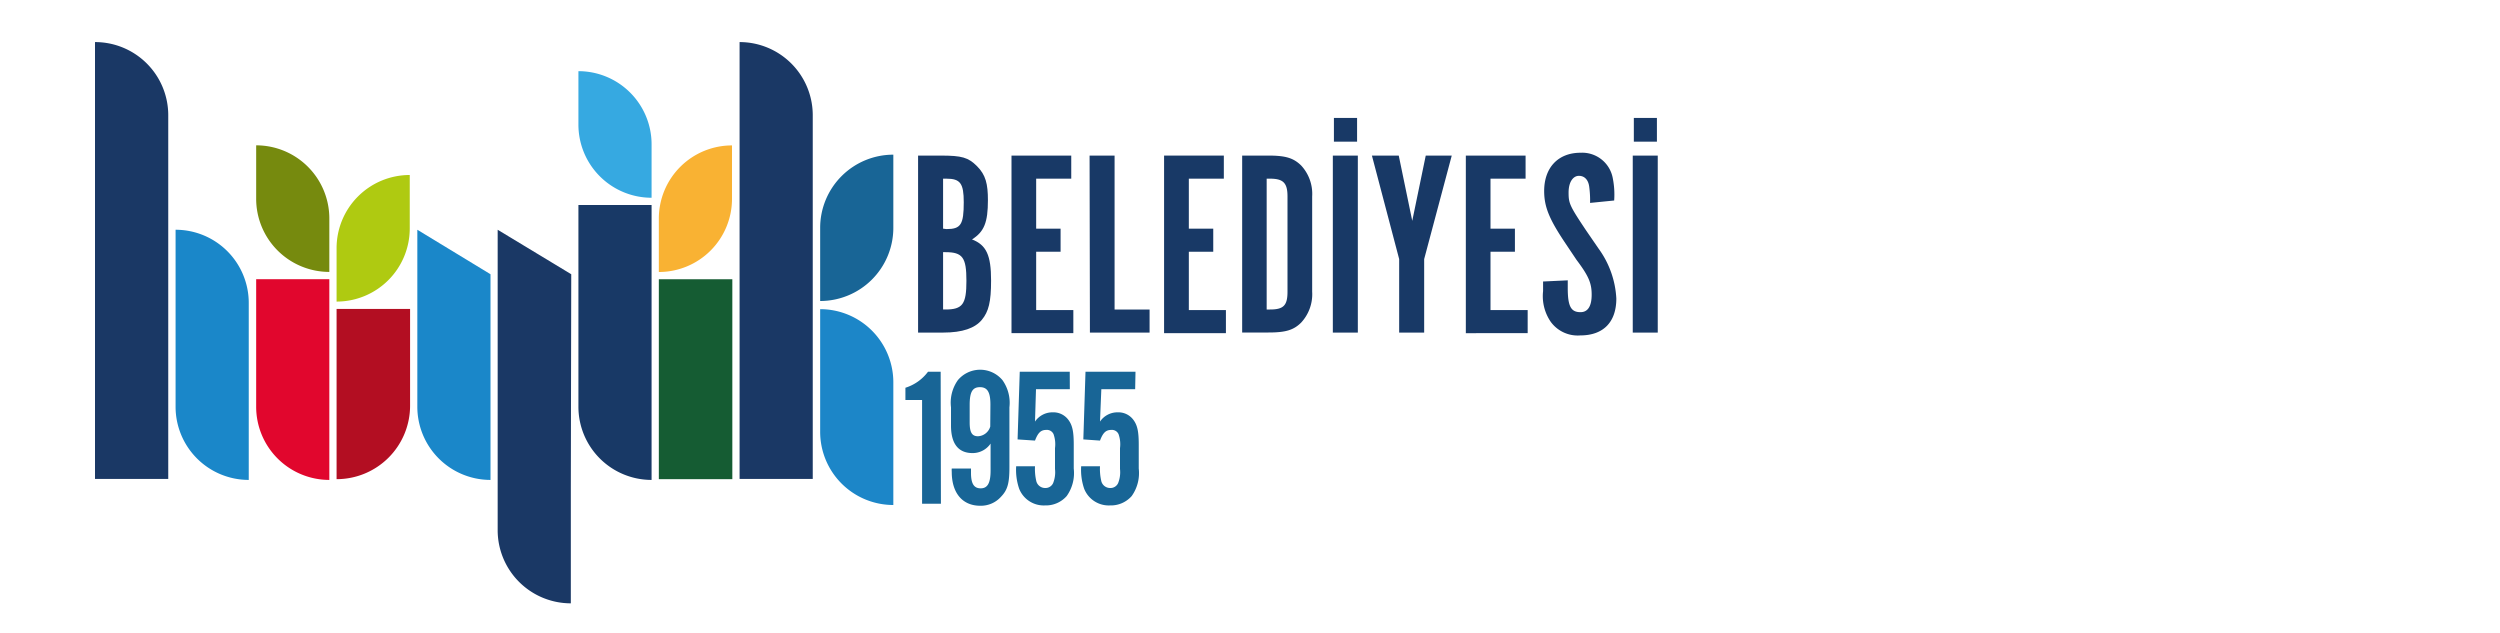
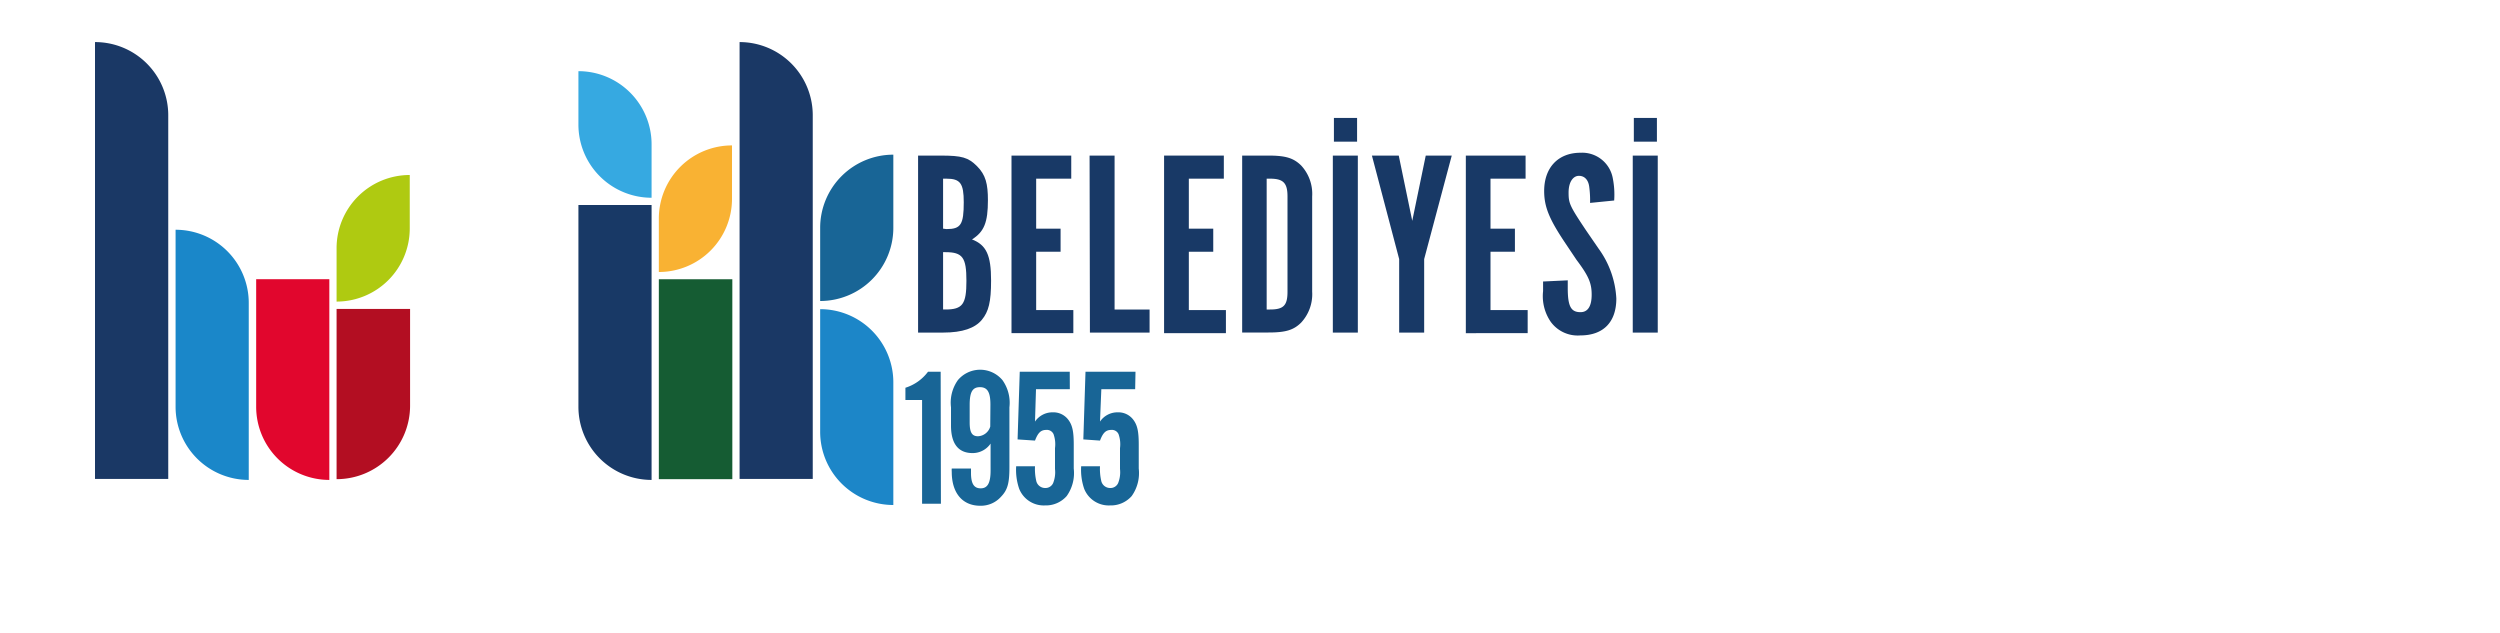
<svg xmlns="http://www.w3.org/2000/svg" id="Layer_1" data-name="Layer 1" viewBox="0 0 300 76">
  <defs>
    <style>.cls-1{fill:#1a3865;}.cls-2{fill:#1a87c9;}.cls-3{fill:#1c86c8;}.cls-4{fill:#186596;}.cls-5{fill:#183966;}.cls-6{fill:#36a9e1;}.cls-7{fill:#b30e22;}.cls-8{fill:#afca11;}.cls-9{fill:#e1062d;}.cls-10{fill:#768a0e;}.cls-11{fill:#f9b233;}.cls-12{fill:#155c33;}</style>
  </defs>
  <title>logo-ana</title>
  <path class="cls-1" d="M97.53,13.83a8.78,8.78,0,0,0-8.78-8.78h0V57.47h8.78V35.08h0Z" />
  <path class="cls-1" d="M20.19,13.83A8.78,8.78,0,0,0,11.4,5.05h0V57.47h8.79V35.08h0Z" />
-   <path class="cls-2" d="M50.08,27.57l8.78,5.34V57.59h0a8.78,8.78,0,0,1-8.78-8.78Z" />
-   <path class="cls-1" d="M68.55,32.91l-8.83-5.34V58.46h0v5.16a8.78,8.78,0,0,0,8.78,8.78h0V58.46h0Z" />
  <path class="cls-2" d="M21.07,27.57h0a8.78,8.78,0,0,1,8.78,8.78V57.59a0,0,0,0,1,0,0h0a8.78,8.78,0,0,1-8.78-8.78V27.57a0,0,0,0,1,0,0Z" />
  <path class="cls-3" d="M98.41,37.1h0a8.78,8.78,0,0,1,8.78,8.78V60.6a0,0,0,0,1,0,0h0a8.78,8.78,0,0,1-8.78-8.78V37.1A0,0,0,0,1,98.41,37.1Z" transform="translate(205.61 97.7) rotate(180)" />
  <path class="cls-4" d="M107.2,18.56h0a0,0,0,0,1,0,0v8.78a8.78,8.78,0,0,1-8.78,8.78h0a0,0,0,0,1,0,0V27.34A8.78,8.78,0,0,1,107.2,18.56Z" />
  <path class="cls-5" d="M69.41,24.6h0a8.78,8.78,0,0,1,8.78,8.78V57.59a0,0,0,0,1,0,0H69.41a0,0,0,0,1,0,0v-33A0,0,0,0,1,69.41,24.6Z" transform="translate(147.6 82.19) rotate(180)" />
  <path class="cls-6" d="M69.41,8.55h0a8.78,8.78,0,0,1,8.78,8.78v6.41a0,0,0,0,1,0,0h0A8.78,8.78,0,0,1,69.41,15V8.55a0,0,0,0,1,0,0Z" transform="translate(147.6 32.28) rotate(180)" />
  <path class="cls-7" d="M49.21,37.07h0a0,0,0,0,1,0,0V57.5a0,0,0,0,1,0,0H40.39a0,0,0,0,1,0,0V45.89A8.82,8.82,0,0,1,49.21,37.07Z" transform="translate(89.6 94.57) rotate(180)" />
  <path class="cls-8" d="M49.17,21h0a0,0,0,0,1,0,0v6.41a8.78,8.78,0,0,1-8.78,8.78h0a0,0,0,0,1,0,0V29.79A8.78,8.78,0,0,1,49.17,21Z" />
  <path class="cls-9" d="M30.74,33.5h0a8.78,8.78,0,0,1,8.78,8.78V57.59a0,0,0,0,1,0,0H30.74a0,0,0,0,1,0,0V33.5A0,0,0,0,1,30.74,33.5Z" transform="translate(70.26 91.09) rotate(180)" />
-   <path class="cls-10" d="M30.74,17.45h0a8.78,8.78,0,0,1,8.78,8.78v6.41a0,0,0,0,1,0,0h0a8.78,8.78,0,0,1-8.78-8.78V17.45a0,0,0,0,1,0,0Z" transform="translate(70.26 50.08) rotate(-180)" />
  <path class="cls-11" d="M87.84,17.45h0a0,0,0,0,1,0,0v6.41a8.78,8.78,0,0,1-8.78,8.78h0a0,0,0,0,1,0,0V26.23A8.78,8.78,0,0,1,87.84,17.45Z" />
  <rect class="cls-12" x="79.06" y="33.51" width="8.82" height="23.99" transform="translate(166.94 91.01) rotate(180)" />
  <path class="cls-5" d="M112.88,18.67c2.55,0,3.31.22,4.36,1.27s1.31,2.14,1.31,4.08c0,2.67-.45,3.79-1.91,4.71,1.72.67,2.29,1.88,2.29,4.94,0,2.55-.29,3.72-1.11,4.71s-2.3,1.53-4.65,1.53h-3V18.67Zm.7,8.82c1.72,0,2.07-.54,2.07-3.22,0-2.26-.41-2.83-2.07-2.83h-.41v6Zm-.13,9.65c2.07,0,2.52-.64,2.52-3.44s-.45-3.44-2.52-3.44h-.28v6.88Z" />
  <path class="cls-5" d="M128.55,18.67v2.77h-4.21v6h2.93v2.77h-2.93v7h4.46v2.77h-7.42V18.67Z" />
  <path class="cls-5" d="M130.75,18.67h3V37.14h4.2v2.77h-7.16Z" />
  <path class="cls-5" d="M146.86,18.67v2.77h-4.2v6h2.93v2.77h-2.93v7h4.45v2.77h-7.42V18.67Z" />
  <path class="cls-5" d="M152.21,18.67c2.07,0,3,.29,3.92,1.18a5,5,0,0,1,1.33,3.72V35a5,5,0,0,1-1.33,3.72c-.9.89-1.85,1.18-3.92,1.18h-3.15V18.67Zm.19,18.47c1.62,0,2.1-.48,2.1-2.13V23.57c0-1.62-.51-2.13-2.1-2.13H152v15.7Z" />
  <path class="cls-5" d="M162.94,39.91h-3V18.67h3ZM162.85,17h-2.78V14.15h2.78Z" />
  <path class="cls-5" d="M164.63,18.67h3.22l1.62,7.83,1.62-7.83h3.12L170.9,31.09v8.82h-3V31.09Z" />
  <path class="cls-5" d="M183.07,18.67v2.77h-4.21v6h2.93v2.77h-2.93v7h4.46v2.77H175.9V18.67Z" />
  <path class="cls-5" d="M188.13,33.64v.92c0,2.2.38,2.9,1.53,2.9.89,0,1.34-.73,1.34-2.1s-.35-2.23-1.82-4.18L187.72,29c-1.82-2.74-2.42-4.2-2.42-6.08,0-2.81,1.68-4.59,4.36-4.59a3.73,3.73,0,0,1,3.88,3.09,10,10,0,0,1,.16,2.64l-2.89.29a12.27,12.27,0,0,0-.1-1.91c-.1-.86-.57-1.34-1.24-1.34s-1.24.7-1.24,2,.12,1.59,2.1,4.55l1.49,2.17a11.14,11.14,0,0,1,2.14,6c0,2.84-1.56,4.43-4.33,4.43a4,4,0,0,1-3.54-1.63,5.45,5.45,0,0,1-.92-3.69c0-.45,0-.64,0-1.15Z" />
  <path class="cls-5" d="M198.93,39.91h-3V18.67h3ZM198.83,17h-2.77V14.15h2.77Z" />
  <path class="cls-4" d="M112.91,60.45h-2.26V48h-2V46.53a5.39,5.39,0,0,0,2.71-1.92h1.52Z" />
  <path class="cls-4" d="M116.52,56.22c0,.22,0,.45,0,.53,0,1.28.35,1.85,1.16,1.85s1.19-.6,1.19-2.14V53.23a2.6,2.6,0,0,1-2.16,1.14c-1.71,0-2.59-1.12-2.59-3.3V48.88a4.66,4.66,0,0,1,.83-3.27,3.49,3.49,0,0,1,5.34,0,4.69,4.69,0,0,1,.84,3.27v7.2c0,1.9-.22,2.71-1,3.52a3.24,3.24,0,0,1-2.5,1.09c-2.13,0-3.42-1.52-3.42-4.06a2.53,2.53,0,0,1,0-.41Zm2.33-7.67c0-1.49-.36-2.09-1.26-2.09s-1.23.6-1.23,2.12v2.11c0,1.21.28,1.66,1,1.66a1.61,1.61,0,0,0,1.47-1.16Z" />
  <path class="cls-4" d="M128.38,46.7h-4.06l-.12,3.89a2.53,2.53,0,0,1,2.14-1.11,2.23,2.23,0,0,1,1.85.88c.5.66.66,1.42.66,3v2.87a4.74,4.74,0,0,1-.85,3.3,3.32,3.32,0,0,1-2.59,1.12,3.17,3.17,0,0,1-3.11-2,7,7,0,0,1-.36-2.7h2.26a6.37,6.37,0,0,0,.14,1.71,1.09,1.09,0,0,0,1.09.9,1,1,0,0,0,.95-.6,3.5,3.5,0,0,0,.22-1.68V53.78a3.65,3.65,0,0,0-.17-1.67.87.87,0,0,0-.88-.52c-.66,0-1,.36-1.35,1.28l-2.09-.14.26-8.12h6Z" />
  <path class="cls-4" d="M136.22,46.7h-4.06L132,50.59a2.53,2.53,0,0,1,2.14-1.11,2.23,2.23,0,0,1,1.85.88c.5.66.66,1.42.66,3v2.87a4.74,4.74,0,0,1-.85,3.3,3.32,3.32,0,0,1-2.59,1.12,3.17,3.17,0,0,1-3.11-2,7,7,0,0,1-.36-2.7H132a6.37,6.37,0,0,0,.14,1.71,1.09,1.09,0,0,0,1.09.9,1,1,0,0,0,.95-.6,3.5,3.5,0,0,0,.22-1.68V53.78a3.65,3.65,0,0,0-.17-1.67.87.87,0,0,0-.88-.52c-.66,0-1,.36-1.35,1.28L130,52.73l.26-8.12h6Z" />
</svg>